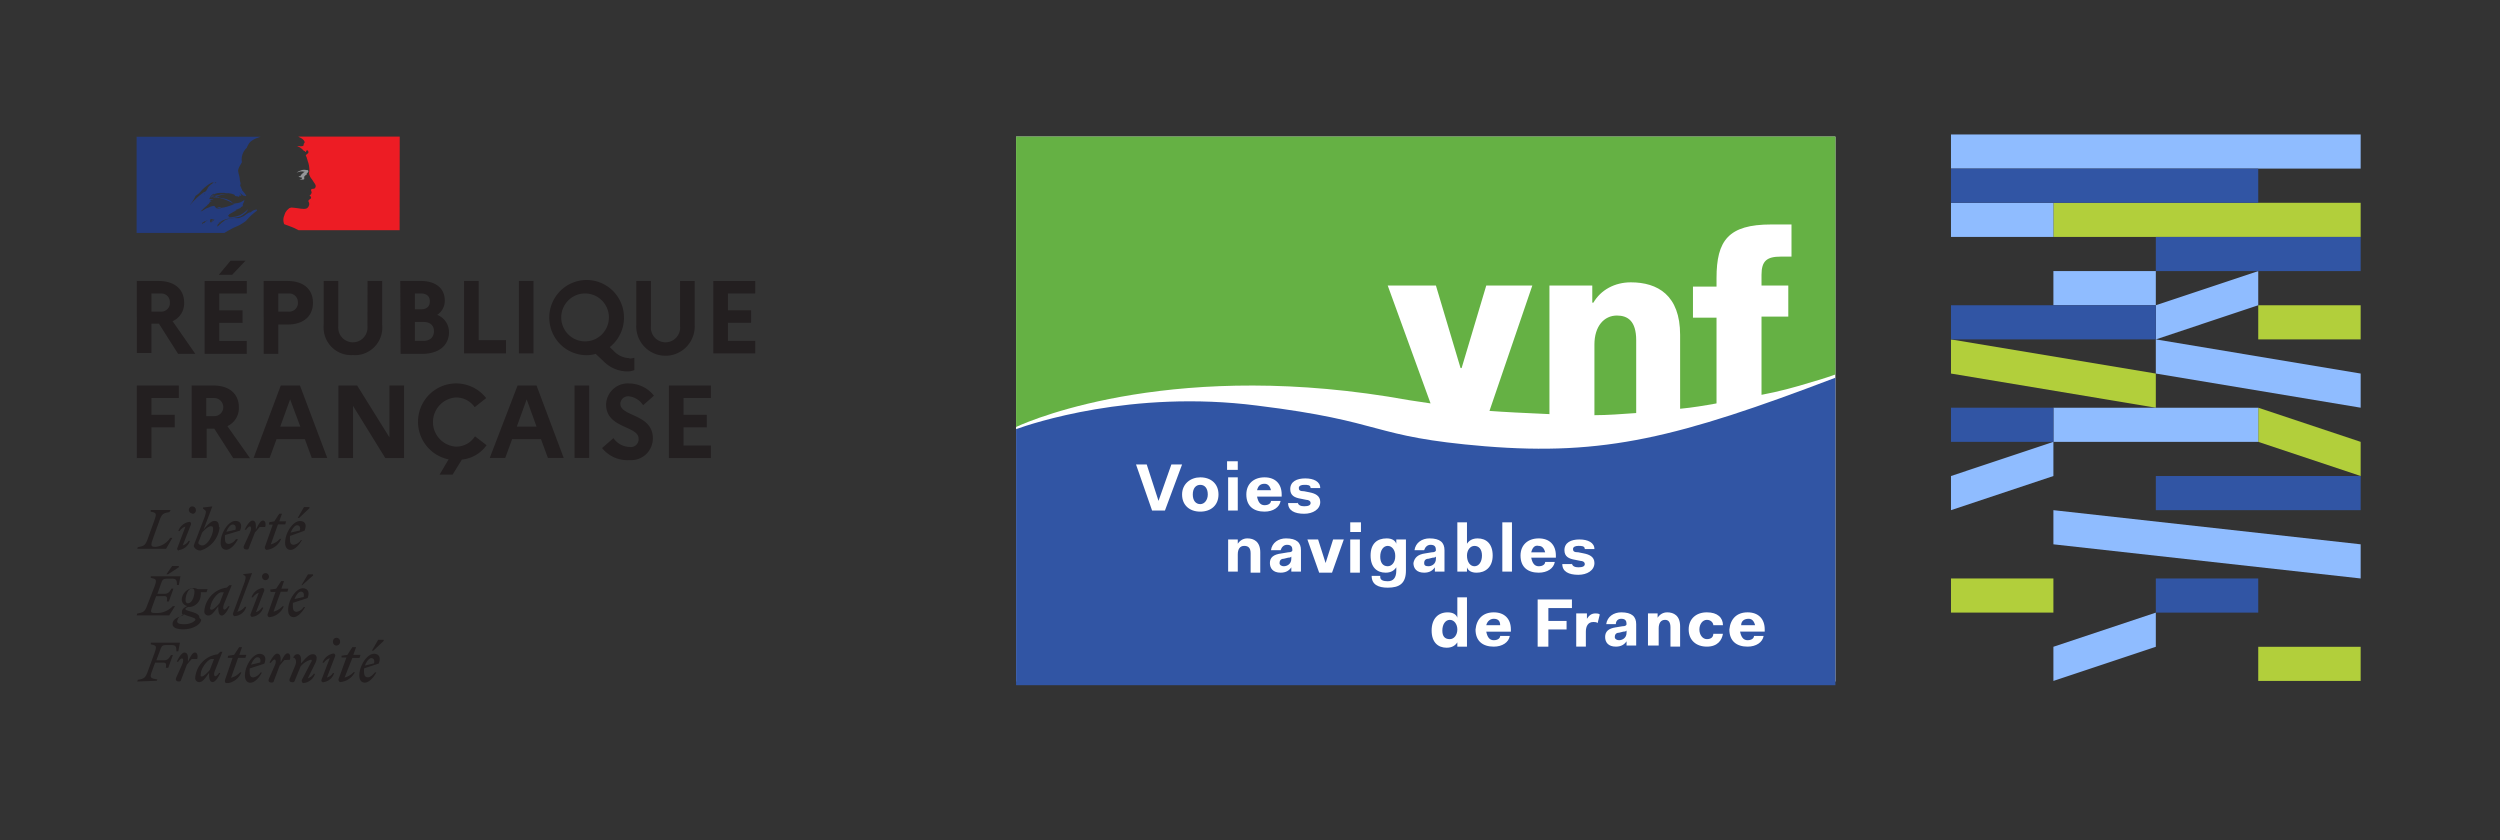
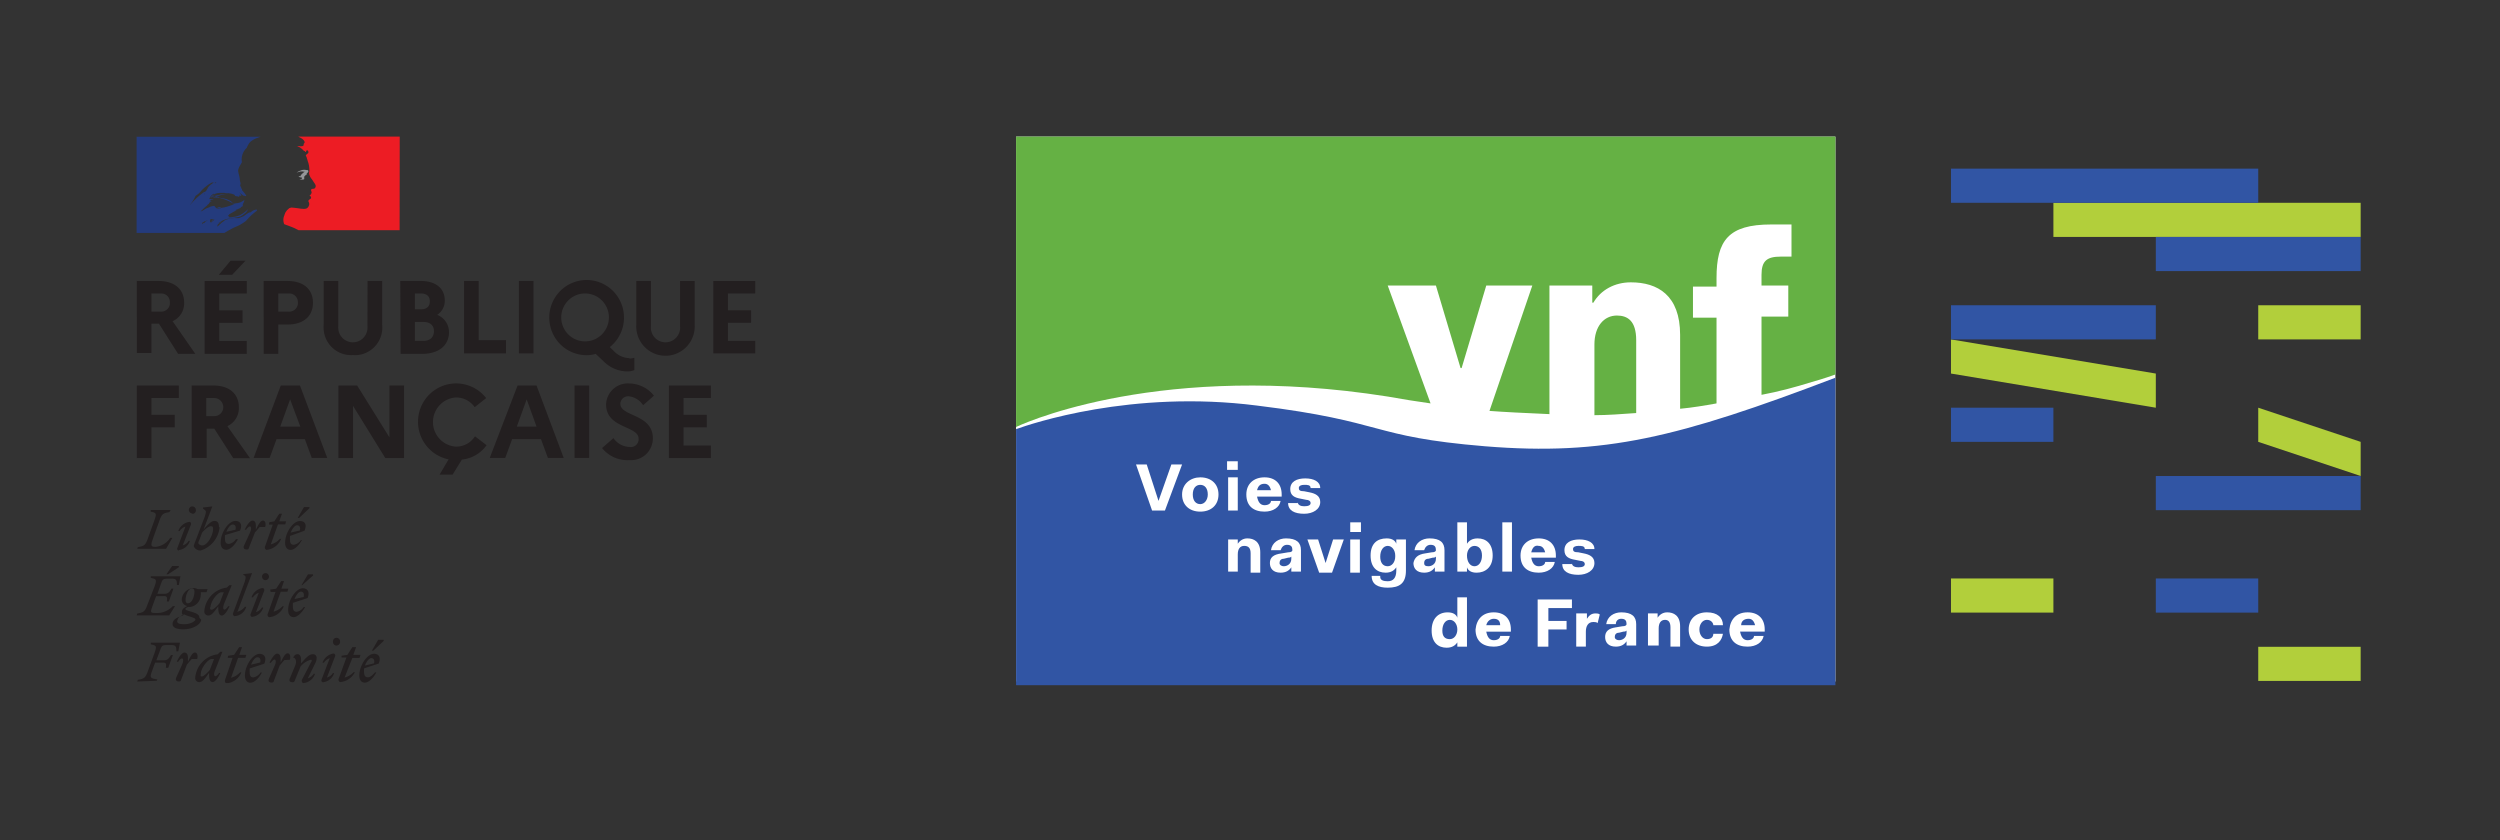
<svg xmlns="http://www.w3.org/2000/svg" width="366" height="123" viewBox="0 0 366 123" fill="none">
  <rect x="0" y="0" width="366" height="123" fill="#333333" stroke="none" />
  <g clip-path="url(#clip0_443_47166)">
    <path d="M20.031 41.133h3.172c2.331 0 3.758 1.196 3.758 3.19a2.852 2.852 0 0 1-.436 1.61c-.303.481-.742.86-1.26 1.086l3.33 4.786h-2.522l-2.807-4.419h-1.094v4.291h-2.14V41.133zm2.141 1.834v2.648h1.269a1.263 1.263 0 0 0 1.268-.627 1.28 1.28 0 0 0 .159-.473v-.256a1.252 1.252 0 0 0-.334-.9 1.238 1.238 0 0 0-.871-.392h-1.49zm7.787-1.828h6.169v1.834H32.1v2.457h3.41v1.835H32.1v2.648h4.028v1.898h-6.169V41.139zm2.077-.91l1.713-2.057h2.188l-1.95 2.058h-1.95zm6.566.904h3.473c2.33 0 3.742 1.196 3.742 3.19s-1.411 3.19-3.742 3.19h-1.333v4.292h-2.14V41.133zm2.14 1.834v2.648h1.428a1.276 1.276 0 0 0 .952-.256 1.29 1.29 0 0 0 .49-.86v-.24a1.264 1.264 0 0 0-.754-1.188 1.247 1.247 0 0 0-.482-.104h-1.634zm13.068-1.834h2.14v6.38a4.076 4.076 0 0 1-.87 2.982 4.034 4.034 0 0 1-2.714 1.485 5.109 5.109 0 0 1-.697 0 3.997 3.997 0 0 1-2.908-.976 4.044 4.044 0 0 1-1.374-2.756 3.78 3.78 0 0 1 0-.734v-6.381h2.14v6.636a2.166 2.166 0 0 0 .491 1.573 2.133 2.133 0 0 0 3.54-.384c.13-.25.21-.524.236-.806a1.613 1.613 0 0 0 0-.383l.016-6.636zm4.789 0h2.997c2.204 0 3.52 1.085 3.52 2.871a2.452 2.452 0 0 1-1.11 2.09 2.722 2.722 0 0 1 1.729 2.52c0 1.947-1.49 3.19-3.917 3.19h-3.172l-.046-10.67zm2.14 1.834v2.313h.904c.81 0 1.285-.414 1.285-1.164s-.476-1.149-1.285-1.149h-.904zm0 4.164v2.776h1.206c.999 0 1.586-.527 1.586-1.42 0-.894-.603-1.356-1.586-1.356h-1.206zm7.201-5.998h2.14v8.662h3.997v1.946h-6.138V41.133zm10.165 0h-2.141V51.74h2.14V41.133zm14.018 11.344c.254.018.508-.02.745-.112v1.818c-.352.144-.73.209-1.11.192a4.917 4.917 0 0 1-3.298-1.388l-1.253-1.18a4.433 4.433 0 0 1-1.443.19 5.454 5.454 0 0 1-3.493-1.366 5.53 5.53 0 0 1-1.058-7.004 5.477 5.477 0 0 1 2.931-2.35 5.44 5.44 0 0 1 3.747.1 5.482 5.482 0 0 1 2.804 2.502 5.532 5.532 0 0 1 .544 3.731 5.508 5.508 0 0 1-1.97 3.207l.634.607a3.17 3.17 0 0 0 2.22 1.005v.047zm-2.981-6.094a3.52 3.52 0 0 0-1.068-2.44 3.478 3.478 0 0 0-4.902.062 3.52 3.52 0 0 0 0 4.931 3.478 3.478 0 0 0 4.903.062 3.52 3.52 0 0 0 1.067-2.44v-.175zm10.418-5.25h2.141v6.38a4.307 4.307 0 0 1-1.067 3.117 4.266 4.266 0 0 1-6.044.372 4.317 4.317 0 0 1-1.436-2.962 2.91 2.91 0 0 1 0-.526v-6.381h2.14v6.636a2.168 2.168 0 0 0 .49 1.573 2.143 2.143 0 0 0 1.453.764 2.13 2.13 0 0 0 1.564-.493 2.153 2.153 0 0 0 .76-1.461 1.603 1.603 0 0 0 0-.383v-6.636zm4.869 0h6.137v1.834h-3.996v2.457h3.393v1.834h-3.393v2.648h3.996v1.835h-6.137V41.133zM20.031 56.438h6.153v1.834h-4.012v2.457h3.41v1.834h-3.41v4.499h-2.14V56.438zm8.025 0h3.171c2.316 0 3.743 1.196 3.743 3.19a2.916 2.916 0 0 1-.423 1.637c-.3.492-.737.883-1.258 1.123l3.314 4.69h-2.458l-2.775-4.324h-1.11v4.292h-2.204V56.437zm2.14 1.834v2.648h1.174a1.292 1.292 0 0 0 .93-.377 1.31 1.31 0 0 0 .386-.931c0-.353-.138-.691-.384-.942a1.328 1.328 0 0 0-.932-.398h-1.174zm10.911-1.834h2.807l3.996 10.608h-2.267l-1.015-2.76h-4.14l-1.014 2.76h-2.347l3.98-10.609zm2.855 6.014l-1.49-3.989-1.444 3.989h2.934zm5.582-6.014h2.743l4.726 7.593v-7.594h2.141v10.625H56.41l-4.725-7.642v7.642h-2.141V56.438zm20.013 7.448l1.681 1.292a5.087 5.087 0 0 1-1.582 1.444 5.054 5.054 0 0 1-2.034.661l-1.364 2.202h-1.902l1.316-2.234a5.568 5.568 0 0 1-2.406-1.14 5.611 5.611 0 0 1-1.608-2.13 5.644 5.644 0 0 1 .372-5.183 5.598 5.598 0 0 1 1.896-1.876 5.558 5.558 0 0 1 7.248 1.364l-1.68 1.324a3.298 3.298 0 0 0-2.76-1.42 3.575 3.575 0 0 0-2.379 1.135 3.617 3.617 0 0 0 0 4.926 3.576 3.576 0 0 0 2.38 1.134 3.236 3.236 0 0 0 2.759-1.452m6.279-7.495h2.775l3.98 10.608h-2.315l-1.015-2.76H74.98l-1.015 2.76h-2.268l4.076-10.609zm2.775 6.014l-1.443-3.989-1.443 3.989h2.886zm7.707-6.014h-2.14v10.608h2.14V56.437zm3.553 7.705a2.988 2.988 0 0 0 2.347 1.292 1.134 1.134 0 0 0 1.184-.551c.078-.134.129-.284.148-.438.008-.08.008-.16 0-.24 0-1.882-4.758-1.467-4.758-4.992a3.208 3.208 0 0 1 1.007-2.224 3.17 3.17 0 0 1 2.276-.855h.095a4.736 4.736 0 0 1 3.632 1.787l-1.586 1.403a2.861 2.861 0 0 0-2.11-1.308 1.137 1.137 0 0 0-.81.256 1.15 1.15 0 0 0-.41.75v.095c0 1.898 4.757 1.451 4.757 5.057a3.2 3.2 0 0 1-.929 2.256 3.162 3.162 0 0 1-2.243.934h-.348a4.732 4.732 0 0 1-2.169-.415 4.762 4.762 0 0 1-1.748-1.356l1.665-1.451zm8.119-7.705h6.153v1.834h-4.012v2.457h3.409v1.834h-3.409v2.664h4.012v1.835h-6.153V56.438zM54.364 96.35c.286 0 .524.223.397.765l-1.332.32c.237-.623.618-1.086.935-1.086zm.793 2.09h-.27c-.333.398-.681.717-1.03.717-.35 0-.555-.223-.555-.718a3.68 3.68 0 0 1 0-.59l2.14-.702c.413-1.005-.079-1.436-.681-1.436-1 0-2.157 1.707-2.157 3.19 0 .67.317 1.038.809 1.038.491 0 1.19-.559 1.68-1.5h.064zm-.491-3.191l1.506-1.42v-.16h-.809l-.92 1.596.223-.016zm-4.663 1.005h.714l-1.126 3.094a.368.368 0 0 0 .174.495.236.236 0 0 0 .143 0 2.627 2.627 0 0 0 2.046-1.436h-.19a2.661 2.661 0 0 1-1.317.782l1.142-2.871h1.047l.142-.447h-1.046l.396-1.133h-.539l-.73 1.133-.856.127v.256zm-.951-.16a.304.304 0 0 0-.159-.415h-.095a2.04 2.04 0 0 0-1.586 1.34h.206a1.59 1.59 0 0 1 .857-.654l-1.19 3.095a.305.305 0 0 0 .127.415.174.174 0 0 0 .127 0c.364-.048.707-.199.988-.436a1.93 1.93 0 0 0 .598-.904h-.19c-.199.32-.51.554-.873.654l1.19-3.095zm.222-1.595a.506.506 0 0 0 .507-.51.53.53 0 0 0-.428-.607.52.52 0 0 0-.602.431.32.32 0 0 0 0 .175.528.528 0 0 0 .507.527l.016-.016zM42.439 99.3c-.159.35 0 .574.349.574a.315.315 0 0 0 .338-.148.32.32 0 0 0 .042-.123l.84-2.042a3.012 3.012 0 0 1 1.476-.973c.222 0 .19.191 0 .462l-1.269 2.441a.385.385 0 0 0 .127.495.266.266 0 0 0 .19 0 1.946 1.946 0 0 0 1.586-1.34h-.19a1.586 1.586 0 0 1-.857.653l1.079-2.2c.129-.23.2-.487.206-.75a.53.53 0 0 0-.29-.521.522.522 0 0 0-.202-.054h-.079c-.54 0-1.078.606-1.713 1.356v-.574c0-.415-.142-.782-.507-.782s-.46.207-.666.495c.396 0 .587.574.301 1.212l-.761 1.819zm0-2.712c.143-.495 0-.942-.317-.942s-.571.351-1.031 1.356v-.526c0-.415-.143-.782-.508-.782-.364 0-.824.67-1.125 1.34h.19c.222-.303.412-.478.555-.478.143 0 .301.287 0 .925l-.825 1.866c-.158.351 0 .575.35.575a.317.317 0 0 0 .38-.272l.824-2.185c.222-.287.444-.542.698-.83l.809-.047zm-4.758-.367c.302 0 .54.223.413.766l-1.332.319c.237-.623.618-1.085.92-1.085zm.73 2.233h-.27a1.592 1.592 0 0 1-1.046.718c-.365 0-.54-.223-.54-.718a3.659 3.659 0 0 1 0-.59l2.141-.702c.413-1.005-.095-1.436-.681-1.436-1.016 0-2.157 1.707-2.157 3.19 0 .67.317 1.038.809 1.038.491 0 1.189-.559 1.68-1.5h.064zm-5.075-2.138h.714l-1.094 3.19c-.095.272 0 .527.301.527a2.572 2.572 0 0 0 1.254-.514c.365-.28.65-.653.823-1.08h-.19a2.661 2.661 0 0 1-1.316.78l1.03-2.903h1.063l.143-.446h-1.03l.396-1.133h-.413l-.745 1.133-.872.127-.064.32zm-3.948 2.41c0-.958 1.11-2.25 1.585-2.25h.365l-.618 1.595c-.35.43-.904.957-1.158.957-.254 0-.174-.127-.174-.414v.111zm3.171-3.303h-.317l-.365.367h-.015a3.75 3.75 0 0 0-2.246 1.13 3.79 3.79 0 0 0-1.037 2.3.575.575 0 0 0 .507.638.174.174 0 0 0 .127 0c.46 0 .904-.654 1.396-1.356v.255c0 .718.158 1.1.523 1.1s.825-.67 1.126-1.34h-.19c-.206.304-.413.48-.555.48-.143 0-.286-.288 0-.926l1.046-2.648zm-3.695 1.053c.159-.495 0-.941-.317-.941s-.57.35-1.03 1.356v-.575c0-.414-.127-.781-.508-.781-.38 0-.825.67-1.126 1.34h.206c.206-.303.397-.479.555-.479.159 0 .286.287 0 .925l-.84 1.867c-.159.35 0 .574.349.574a.315.315 0 0 0 .38-.271l.825-2.186c.238-.287.444-.542.713-.829h.793zm-5.915 3.19l.095-.191c-1.03-.191-1.173-.191-.76-1.308l.427-1.165h1.126c.508 0 .524.208.444.766h.35l.681-1.866h-.285c-.254.43-.46.765-1.015.765h-1.126l.602-1.595c.19-.526.286-.638.984-.638h.555c.713 0 .793.207.793.925h.285l.238-1.276h-4.266v.255c.84.16.904.24.523 1.324l-.935 2.553c-.38 1.053-.54 1.148-1.491 1.308l-.08.255 2.855-.112zm21.108-13.05c.285 0 .523.223.396.782l-1.332.303c.238-.622.618-1.085.936-1.085zm.681 2.25h-.27a1.495 1.495 0 0 1-1.046.701c-.349 0-.539-.223-.539-.702a3.858 3.858 0 0 1 0-.606l2.141-.702c.412-.989-.095-1.436-.682-1.436-1.015 0-2.157 1.707-2.157 3.19 0 .67.317 1.038.81 1.038.49 0 1.189-.575 1.68-1.5l.064.016zm-.491-3.207l1.586-1.404v-.175h-.746l-.951 1.595.11-.016zm-4.63 1.005h.713l-1.126 3.19a.369.369 0 0 0 .175.495.236.236 0 0 0 .142 0 2.587 2.587 0 0 0 2.03-1.595h-.19a2.756 2.756 0 0 1-1.316.797l1.046-2.92h.983l.143-.446h-1.03l.396-1.116h-.413l-.745 1.116-.872.128.063.35zm-.952-.144a.32.32 0 0 0-.175-.43h-.079a2.022 2.022 0 0 0-1.586 1.355h.206c.21-.307.509-.541.857-.67l-1.19 3.095a.32.32 0 0 0 .143.43.159.159 0 0 0 .111 0c.367-.046.712-.199.994-.44.281-.24.487-.558.592-.915h-.19c-.203.32-.512.558-.873.67l1.19-3.095zm.222-1.595a.505.505 0 0 0 .457-.326.514.514 0 0 0-.38-.686.506.506 0 0 0-.6.502.528.528 0 0 0 .507.526l.016-.016zm-4.14 4.674l2.158-5.695-1.364.16.27.207c.237.175.158.35 0 .941l-1.666 4.483a.385.385 0 0 0 .127.494.268.268 0 0 0 .19 0c.368-.042.716-.194.998-.435.282-.242.487-.562.588-.92h-.206c-.231.319-.56.554-.936.67l-.158.095zm-3.932-.622c0-.957 1.047-2.265 1.586-2.265h.365l-.619 1.595c-.365.43-.904.957-1.157.957-.254 0-.238-.112-.238-.399l.063.112zm3.108-3.302h-.349l-.364.35a3.75 3.75 0 0 0-2.26 1.132 3.79 3.79 0 0 0-1.039 2.314.58.58 0 0 0 .315.58c.07.035.146.055.224.058h.096c.46 0 .903-.654 1.41-1.355v.239c0 .718.144 1.117.524 1.117s.825-.686 1.126-1.356H33.4c-.206.303-.396.494-.555.494-.159 0-.27-.303 0-.941l1.078-2.632zm-7.929 5.168c0-.415.397-.67.968-.893.27.13.552.236.84.319.587.191.809.271.809.447 0 .175-.65.67-1.586.67s-1.094-.16-1.094-.543h.063zm1.523-2.52c-.254 0-.35-.208-.35-.463 0-.686.365-1.707.952-1.707.254 0 .349.224.349.463 0 .702-.365 1.707-.951 1.707zm1.68 2.137c0-.494-.444-.67-1.157-.893-.714-.223-.904-.24-.904-.447a.698.698 0 0 1 .666-.255 1.79 1.79 0 0 0 1.115-.572c.291-.32.458-.733.47-1.167a1.06 1.06 0 0 0 0-.43h.857l.143-.447h-1.443a1.39 1.39 0 0 0-.555-.16c-.438.005-.86.17-1.186.463a1.822 1.822 0 0 0-.59 1.133.978.978 0 0 0 .203.677c.15.192.366.32.605.36-.491.223-.777.494-.777.797a.545.545 0 0 0 .207.575c-1.158.335-1.586.717-1.586 1.276 0 .558.713.765 1.585.765 1.428 0 2.601-.765 2.601-1.42l-.253-.255zm-5.217-3.19c.508 0 .523.207.444.782h.302l.666-1.883h-.286c-.254.447-.46.766-1.015.766h-1.047l.571-1.595c.19-.51.286-.622.984-.622h.507c.714 0 .793.191.793.925h.285l.238-1.276h-4.345v.239c.84.175.904.255.523 1.324l-.999 2.568c-.396 1.07-.555 1.149-1.506 1.324l-.08.272h4.758l.856-1.356h-.333a3.164 3.164 0 0 1-2.172 1.005c-1.253 0-1.142 0-.73-1.213l.46-1.244 1.126-.016zm.619-3.19l1.585-1.037v-.176h-.983l-.84 1.212h.238zm18.902-7.18c.286 0 .524.208.397.766l-1.332.303c.238-.622.618-1.069.935-1.069zm.73 2.154h-.175a1.494 1.494 0 0 1-1.046.702c-.365 0-.555-.208-.555-.702a3.657 3.657 0 0 1 0-.59l2.125-.766c.412-.99 0-1.42-.666-1.42-1.015 0-2.173 1.691-2.173 3.19 0 .67.317 1.038.809 1.038.492 0 1.19-.575 1.68-1.5v.048zm-.428-3.238l1.506-1.42v-.16h-.808l-.92 1.596.222-.016zm-4.425.989h.555l-1.126 3.19a.369.369 0 0 0 .175.495.236.236 0 0 0 .142 0 2.561 2.561 0 0 0 1.229-.524c.356-.28.633-.65.801-1.072h-.19a2.567 2.567 0 0 1-1.316.798l1.046-2.92h1.063l.127-.446h-1l.397-1.117h-.396l-.73 1.117-.73.128-.047.35zm-.555.35c.143-.51 0-.94-.317-.94s-.57.35-1.047 1.34v-.575c0-.415-.126-.766-.491-.766s-.84.67-1.142 1.34h.206c.206-.303.397-.478.555-.478.159 0 .286.287 0 .925l-.856 1.867c-.159.35 0 .574.333.574s.301 0 .396-.287l.857-2.186.697-.813h.81zm-4.757-.366c.285 0 .539.207.412.765l-1.332.303c.222-.622.618-1.068.92-1.068zm.745 2.137h-.27a1.495 1.495 0 0 1-1.046.702c-.365 0-.555-.207-.555-.702a3.68 3.68 0 0 1 0-.59l2.204-.654c.428-.989-.08-1.42-.666-1.42-1.015 0-2.172 1.691-2.172 3.19 0 .67.317 1.038.824 1.038.508 0 1.174-.575 1.681-1.5v-.064zm-5.265.925c-.206 0-.507-.19-.507-.35 0-.16.127-.4.206-.607l.349-.925c.38-.447.935-.925 1.253-.925.317 0 .348.128.348.415 0 .845-.793 2.392-1.585 2.392h-.064zm2.506-2.727c0-.638-.238-.862-.666-.862-.428 0-1.047.575-1.586 1.276l1.284-3.397-1.363.16v.159l.27.207c.237.175.158.383 0 .941l-1.38 3.605a5.63 5.63 0 0 0-.238.67c0 .367.507.718.967.718a3.947 3.947 0 0 0 1.908-1.257c.5-.598.812-1.332.899-2.109l-.095-.111zm-4.107-.303a.305.305 0 0 0-.16-.415h-.094a2.01 2.01 0 0 0-1.586 1.34h.19c.201-.312.504-.543.857-.654l-1.174 3.094a.306.306 0 0 0 .034.34.301.301 0 0 0 .093.075.176.176 0 0 0 .111-.08c.363-.049.705-.2.986-.438.28-.237.489-.55.6-.901h-.19a1.413 1.413 0 0 1-.857.654l1.19-3.015zm.206-1.596a.488.488 0 0 0 .483-.297.497.497 0 0 0 .04-.197.53.53 0 0 0-.307-.545.521.521 0 0 0-.575.104.512.512 0 0 0 .359.872v.063zm-3.172-.558h-2.918v.24c.84.175.904.255.523 1.323l-.92 2.553c-.38 1.069-.539 1.148-1.49 1.324l-.08.239h4.219l.92-1.595h-.317a2.924 2.924 0 0 1-2.094 1.308c-.73 0-.808-.128-.428-1.212l.92-2.553c.38-1.069.54-1.148 1.49-1.324l.175-.303z" fill="#231F20" />
    <path d="M35.922 32.426l.444-.478a9.63 9.63 0 0 1 .951-.878l.286-.223v-.143c0-.112-.207.16-.333.207l.285-.223a1.2 1.2 0 0 0-.84.398h-.143c-.397.128-.682.479-1.079.639l-.475.19a2.33 2.33 0 0 1-.666 0c-.327.024-.65.078-.968.16a2.767 2.767 0 0 0-.507.192.46.46 0 0 1-.19.16 3.178 3.178 0 0 0-.429.35l-.428.415v-.239l.127-.16.444-.335h-.11s-.175.208-.286.208a.824.824 0 0 1 .174-.16l.38-.127a1.791 1.791 0 0 0-.507.287s.095 0 .159-.144c.856-.67 2.014-.51 2.997-.845l.238-.16c.127 0 .238-.191.396-.271.212-.153.368-.371.444-.622-.33.367-.728.666-1.173.877a4.34 4.34 0 0 1-1.745.32h.127s0-.113.111-.16h-.174c-.127 0 0-.144 0-.16h.095a.129.129 0 0 1 0-.111l1.126-.639h-.206c.284-.093.56-.21.824-.35h-.126a.223.223 0 0 0 .158-.08.649.649 0 0 1 .333-.16h-.095v-.271c.128-.191.21-.41.238-.638a2.024 2.024 0 0 1-1.094.494h-.143a.442.442 0 0 1-.444 0l-.27-.27a3.163 3.163 0 0 0-.666-.32 6.309 6.309 0 0 0-2.03-.24c.3-.114.607-.204.92-.27a4.83 4.83 0 0 1 1.348-.271h-.254a5.643 5.643 0 0 0-1.141.175 4.736 4.736 0 0 0-.777.207c-.27 0-.238.208-.413.192a1.584 1.584 0 0 1 1-.67 5.236 5.236 0 0 1 1.41 0c.339 0 .672.064 1 .191.127 0 .158.208.27.24.11.031.317 0 .475.111.159.112 0-.112 0-.16 0-.047.238 0 .333 0 .095 0-.174-.382-.285-.558.18.215.395.398.634.543.127 0 .444.127.396 0a4.29 4.29 0 0 0-.618-.798v-.191h-.08v-.112c-.094 0 0-.16-.126-.24-.127-.079 0-.318 0-.478a3.685 3.685 0 0 1-.111-.447c0-.446-.175-.845-.238-1.276-.063-.43.301-.909.54-1.356a2.311 2.311 0 0 1 .713-2.105c.11-.31.277-.597.491-.846a3.19 3.19 0 0 1 .84-.526l.699-.255H20V34.1h12.861c.538-.343 1.1-.647 1.68-.909a5.64 5.64 0 0 0 1.349-.766h.032zm-4.108-1.914h-.127s.207-.128.318-.175c.11-.048.127 0 .174 0a.173.173 0 0 1 .19.111c0 .112-.364 0-.555.16v-.096zm-4.012-.494c.332-.418.614-.873.84-1.356a3.4 3.4 0 0 0 .873-.782 5.888 5.888 0 0 1 1.459-1.133c.223-.063.459-.063.682 0 0 .112-.206 0-.317.16a.11.11 0 0 0 .122-.076.111.111 0 0 0 .005-.052.128.128 0 0 0-.127-.127c-.27.287-.635.415-.857.765-.222.351-.253.623-.602.702a9.68 9.68 0 0 0-1.998 1.835l-.08.064zm2.189-1.771v.112a.176.176 0 0 1-.096.111.369.369 0 0 1 .223-.239l-.127.016zm1.364 3.972a.603.603 0 0 1-.207.144l-.174.175h-.143l.143-.191.11-.096h.144l.127-.032zm-.603-.175l-.301.207-.35.16-.206.255h-.174l-.159.175v-.096a.128.128 0 0 0 0-.111l.096-.144-.032.176.143-.128c.253-.255.682-.24 1.015-.399.333-.16.285 0 .412 0h.238c-.238.128-.444.271-.666.415l-.016-.51zm.618-1.899h-.11l-.429.096a3.425 3.425 0 0 1-.555.24c-.285.11-.523.35-.84.462h-.048l.19-.192c.239-.245.493-.474.762-.686 0-.111.221-.159.27-.287a.494.494 0 0 1 .364-.303c0-.08-.222 0-.317 0a.524.524 0 0 1 .158-.096s0-.111.143-.143a.475.475 0 0 0 .317-.096h-.634a1.43 1.43 0 0 1 .666-.797.257.257 0 0 1-.222.27c.217.03.43.083.634.16h-.016c-.095 0 .286 0 .413.144.127.143-.159 0-.238 0a7.12 7.12 0 0 1 2.394.957 6.807 6.807 0 0 1-1.84.558h-.46a.284.284 0 0 1-.348 0" fill="#243B7D" />
    <path d="M58.52 20H43.66l.365.191c.202.099.377.247.507.431 0 0 .143.24 0 .351-.142.112 0 .351-.206.399a.836.836 0 0 1-.555 0 1.06 1.06 0 0 1-.317 0c.401.142.757.39 1.03.718a.268.268 0 0 0 .238 0s-.11.08-.079.16h.08c.126 0 .095-.32.285-.24a.303.303 0 0 1 .111.399l-.317.271a.176.176 0 0 0 0 .175.898.898 0 0 1 .127.32c.079.19.11.414.19.59.12.387.179.79.174 1.196 0 .223-.095.399 0 .622.06.203.157.392.286.559.106.13.201.269.285.414.159.271.46.543.318.862-.143.319-.365.16-.556.27-.19.113 0 .336 0 .48a.64.64 0 0 1-.348.478s.158 0 .19.096c.032.095.158.223 0 .35-.159.128-.428.24-.27.48a.641.641 0 0 1 0 .59.606.606 0 0 1-.476.398 1.268 1.268 0 0 1-.491 0h-.159c-.444-.08-.904-.127-1.364-.175a1.356 1.356 0 0 0-.364.096l-.317.287-.222.303c-.075.16-.139.325-.19.494a1.603 1.603 0 0 0 0 1.26s.871.304 1.458.559l.635.319h14.795L58.52 20z" fill="#ED1C24" />
    <path d="M44.343 25.133h.27a3.173 3.173 0 0 0-.54.478c-.08 0 0 .192-.127.192a.6.6 0 0 0-.238 0 .396.396 0 0 0 .397.16s.079 0 .079.11v.113c-.08.095-.222 0-.317.08.198.047.405.047.602 0 .16 0 0-.32.111-.463l.16-.16s.142 0 .158-.08c.015-.08-.096 0 0-.127.095-.128.301-.271.237-.43-.063-.16-.237-.08-.364-.128a1.367 1.367 0 0 0-.444 0c-.159 0-.27.095-.397.111a3.173 3.173 0 0 0-.507.271l.587-.16h.444" fill="#939598" />
  </g>
  <path fill="#fff" d="M148.752 20h119.952v79.775H148.752z" />
  <path d="M148.752 20v42.51c2.666-1.255 23.834-10.04 57.546-3.922 1.097.157 2.038.314 3.136.47l-6.272-17.254h7.056l3.606 12.078h.157l3.606-12.078h6.743l-6.272 18.353c2.038.157 5.174.314 8.78.47V41.804h6.272v2.51h.157c1.098-1.883 3.136-2.98 5.488-2.98 3.92 0 7.213 1.882 7.213 7.686v10.823c1.725-.157 3.606-.47 5.331-.784v-12.55h-3.449v-4.548h3.449v-1.255c0-5.49 1.725-7.843 7.997-7.843h2.979v4.706h-1.568c-2.038 0-2.822.627-2.822 2.666v1.569h3.92v4.549h-3.92v11.45c2.509-.47 4.861-1.097 7.369-1.881 1.725-.471 2.98-.942 3.45-1.098V20H148.752z" fill="#65B144" />
  <path d="M236.717 46.195c-1.882 0-3.293 1.569-3.293 4.236v10.352c1.881 0 3.92-.156 6.115-.313V49.803c0-2.823-1.254-3.608-2.822-3.608z" fill="#65B144" />
  <path d="M217.43 65.336c-17.091-1.412-14.268-3.608-33.398-5.96-18.346-2.354-33.085 2.666-35.28 3.45v37.49h119.952v-45.02c-23.05 8.785-33.869 11.452-51.274 10.04z" fill="#3155A4" />
  <path d="M179.799 78.977h1.411v.628c.314-.471.784-.785 1.411-.785.941 0 1.882.47 1.882 2.04v2.98h-1.411v-2.824c0-.784-.314-1.098-.941-1.098s-.941.47-.941 1.255v2.51h-1.411v-4.706zm9.25 2.51c-.157.157-.314.157-.47.157l-.628.157c-.47 0-.627.313-.627.627s.314.47.627.47c.471 0 1.098-.313 1.098-1.097v-.314zm-1.411-.47l.941-.157c.47 0 .627-.157.627-.314 0-.47-.157-.785-.784-.785-.471 0-.784.314-.941.785h-1.411c.157-1.098 1.097-1.726 2.195-1.726 1.568 0 2.195.628 2.195 1.726v3.137h-1.411v-.627c-.314.47-.784.784-1.568.784-1.098 0-1.568-.627-1.568-1.412 0-.784.47-1.255 1.725-1.412zm3.763-2.04h1.568l1.098 3.45 1.098-3.45h1.568l-1.725 4.862h-1.882l-1.725-4.862zm6.273 4.864h1.411V78.98h-1.411v4.862zm0-5.96h1.568v-1.412h-1.568v1.412zm5.488 5.018c.627 0 1.098-.628 1.098-1.412v-.157c0-.784-.471-1.412-1.098-1.412-.627 0-1.097.628-1.097 1.569 0 .784.313 1.412 1.097 1.412zm-1.097 1.568c0 .471.47.628 1.097.628.784 0 1.255-.47 1.255-1.569v-.47c-.314.47-.784.784-1.568.784-1.255 0-2.196-.784-2.196-2.51 0-1.725.941-2.51 2.352-2.51.784 0 1.255.314 1.412.785v-.628h1.411v4.55c0 1.882-.941 2.509-2.666 2.509-1.411 0-2.352-.47-2.352-1.725h1.255v.156zm8.153-2.98c-.157.157-.314.157-.471.157l-.627.157c-.47 0-.627.313-.627.627s.157.47.627.47 1.098-.313 1.098-1.097v-.314zm-1.568-.47l.94-.157c.471 0 .628-.157.628-.314 0-.47-.157-.785-.784-.785-.471 0-.784.314-.941.785h-1.411c.156-1.098 1.097-1.726 2.195-1.726 1.568 0 2.195.628 2.195 1.726v3.137h-1.411v-.627c-.314.47-.784.784-1.568.784-1.098 0-1.568-.627-1.568-1.412.157-.784.627-1.255 1.725-1.412zm7.212 1.883c.628 0 1.098-.627 1.098-1.569 0-.94-.47-1.411-1.098-1.411-.627 0-1.097.627-1.097 1.412 0 .94.47 1.568 1.097 1.568zm-2.508-6.431h1.411v3.137c.313-.47.784-.784 1.568-.784 1.254 0 2.195.784 2.195 2.51 0 1.725-1.098 2.51-2.352 2.51-.784 0-1.254-.314-1.411-.785v.627h-1.411V76.47zm7.997 0h-1.412v7.215h1.412V76.47zm2.821 4.391h2.039c-.157-.628-.471-.942-.941-.942-.627-.157-.941.314-1.098.941zm1.098-2.04c1.568 0 2.509.942 2.509 2.51v.314h-3.607c.157.784.471 1.255 1.098 1.255.627 0 .941-.314.941-.628h1.411c-.157.942-1.098 1.569-2.352 1.569-1.568 0-2.666-.784-2.666-2.51 0-1.569 1.098-2.51 2.666-2.51zm4.861 3.607c0 .471.47.628.941.628.627 0 .941-.157.941-.47 0-.314-.314-.471-.628-.471l-.784-.157c-.94-.157-1.568-.47-1.568-1.412 0-1.098.941-1.568 2.196-1.568 1.254 0 2.195.47 2.195 1.411h-1.411c0-.47-.471-.47-.941-.47-.471 0-.784.157-.784.47 0 .314.157.47.784.47l.784.158c.784.157 1.568.47 1.568 1.411 0 1.099-1.098 1.726-2.352 1.726-1.411 0-2.352-.47-2.352-1.569h1.411v-.157zM212.256 93.57c.628 0 1.098-.627 1.098-1.411s-.47-1.412-1.098-1.412c-.627 0-1.097.628-1.097 1.569 0 .784.313 1.255 1.097 1.255zm-.313-3.92c.784 0 1.254.313 1.411.783v-2.98h1.411v7.216h-1.411v-.628c-.314.471-.784.785-1.568.785-1.254 0-2.195-.785-2.195-2.51 0-1.726.941-2.667 2.352-2.667zm5.644 1.88h2.038c0-.627-.314-.94-.941-.94-.47 0-.941.313-1.097.94zm1.097-1.882c1.568 0 2.509.942 2.509 2.51v.314h-3.606c.156.784.47 1.255 1.097 1.255s.941-.314.941-.628h1.411c-.157.942-1.097 1.569-2.352 1.569-1.568 0-2.665-.784-2.665-2.51.156-1.568 1.097-2.51 2.665-2.51zm6.429-1.882h5.018v1.254h-3.45v1.883h2.666v1.255h-2.666v2.51h-1.568v-6.902zm5.803 2.039h1.411v.784c.313-.47.627-.784 1.254-.784.157 0 .471 0 .627.156l-.313 1.255c-.157-.156-.471-.156-.627-.156-.784 0-1.098.627-1.098 1.411v2.196h-1.411v-4.862h.157zm7.212 2.51c-.157.157-.313.157-.47.157l-.627.157c-.471 0-.628.314-.628.627 0 .314.314.47.628.47.47 0 1.097-.313 1.097-1.097v-.314zm-1.568-.47l.941-.157c.47 0 .627-.157.627-.314 0-.47-.157-.784-.784-.784-.47 0-.784.313-.784.784h-1.411c.157-1.098 1.098-1.726 2.195-1.726 1.568 0 2.195.628 2.195 1.726v3.137h-1.411v-.627c-.313.47-.784.784-1.568.784-1.097 0-1.568-.627-1.568-1.412 0-.784.471-1.255 1.568-1.412zm4.704-2.04h1.411v.628c.313-.47.784-.785 1.411-.785.941 0 1.882.471 1.882 2.04v2.98h-1.412v-2.824c0-.784-.313-1.097-.784-1.097-.627 0-.94.47-.94 1.254v2.51h-1.568v-4.706zm8.624-.157c1.568 0 2.352.785 2.352 1.883h-1.411c0-.314-.314-.785-.941-.785s-1.097.628-1.097 1.412c0 .785.47 1.412 1.097 1.412s.941-.314.941-.784h1.411c-.157.94-.784 1.882-2.352 1.882-1.568 0-2.665-.941-2.665-2.51 0-1.568 1.097-2.51 2.665-2.51zm5.017 1.882h2.039c-.157-.627-.471-.94-.941-.94-.627 0-1.098.313-1.098.94zm.941-1.882c1.568 0 2.509.942 2.509 2.51v.314h-3.606c.156.784.47 1.255 1.097 1.255s.941-.314.941-.628h1.411c-.157.942-1.097 1.569-2.352 1.569-1.568 0-2.665-.784-2.665-2.51.156-1.568 1.097-2.51 2.665-2.51zM166.313 68h1.568l1.725 5.333L171.488 68h1.568l-2.509 6.745h-1.882L166.313 68zm9.408 5.804c.627 0 1.098-.627 1.098-1.411 0-.942-.471-1.412-1.098-1.412-.627 0-1.097.47-1.097 1.412 0 .94.47 1.411 1.097 1.411zm0-3.921c1.568 0 2.666.941 2.666 2.51 0 1.568-1.098 2.51-2.666 2.51-1.568 0-2.665-.942-2.665-2.51 0-1.569 1.254-2.51 2.665-2.51zm4.077 4.864h1.412v-4.863h-1.412v4.863zm-.156-5.96h1.568V67.53h-1.568v1.255zm4.39 2.978h2.038c-.157-.627-.47-.941-.941-.941-.627 0-.94.314-1.097.941zm1.097-1.882c1.568 0 2.509.941 2.509 2.51v.313h-3.606c.157.785.47 1.255 1.097 1.255.628 0 .941-.314.941-.627h1.411c-.156.941-1.097 1.568-2.352 1.568-1.568 0-2.665-.784-2.665-2.51 0-1.568 1.097-2.51 2.665-2.51zm4.861 3.607c0 .47.471.628.941.628.627 0 .941-.157.941-.471 0-.314-.314-.47-.627-.47l-.784-.158c-.941-.156-1.568-.47-1.568-1.411 0-1.098.941-1.569 2.195-1.569s2.195.47 2.195 1.412h-1.411c0-.47-.47-.47-.941-.47-.47 0-.784.156-.784.47 0 .314.157.47.784.47l.784.157c.784.157 1.568.47 1.568 1.412 0 1.098-1.097 1.726-2.352 1.726-1.411 0-2.352-.471-2.352-1.57h1.411v-.156z" fill="#fff" />
  <path d="M345.601 29.688h-44.983v5h44.983v-5zm-44.983 55h-14.994v5h14.994v-5zm44.983-40h-14.995v5h14.995v-5zm0 50h-14.995v5h14.995v-5zm-14.995-30l14.995 5v-5l-14.995-5v5zm-44.982-10l29.988 5v-5l-29.988-5v5z" fill="#B2CF3B" />
-   <path d="M345.601 19.688h-59.977v5h59.977v-5zm-44.983 10h-14.994v5h14.994v-5zm14.994 10h-14.994v5h14.994v-5zm14.995 20h-29.989v5h29.989v-5zm-29.989 10l-14.994 5v-5l14.994-5v5zm0 25v5l14.994-5v-5l-14.994 5zm14.994-40l29.989 5v-5l-29.989-5v5zm14.995-10l-14.995 5v-5l14.995-5v5zm-29.989 35l44.983 5v-5l-44.983-5v5z" fill="#8FBCFF" />
  <path d="M330.607 24.688h-44.983v5h44.983v-5zm-29.989 35h-14.994v5h14.994v-5zm29.989 25h-14.995v5h14.995v-5zm-14.995-40h-29.988v5h29.988v-5zm29.989-10h-29.989v5h29.989v-5zm0 35h-29.989v5h29.989v-5z" fill="#3155A4" />
  <defs>
    <clipPath id="clip0_443_47166">
      <path fill="#fff" transform="translate(20 20)" d="M0 0h90.566v80H0z" />
    </clipPath>
  </defs>
</svg>